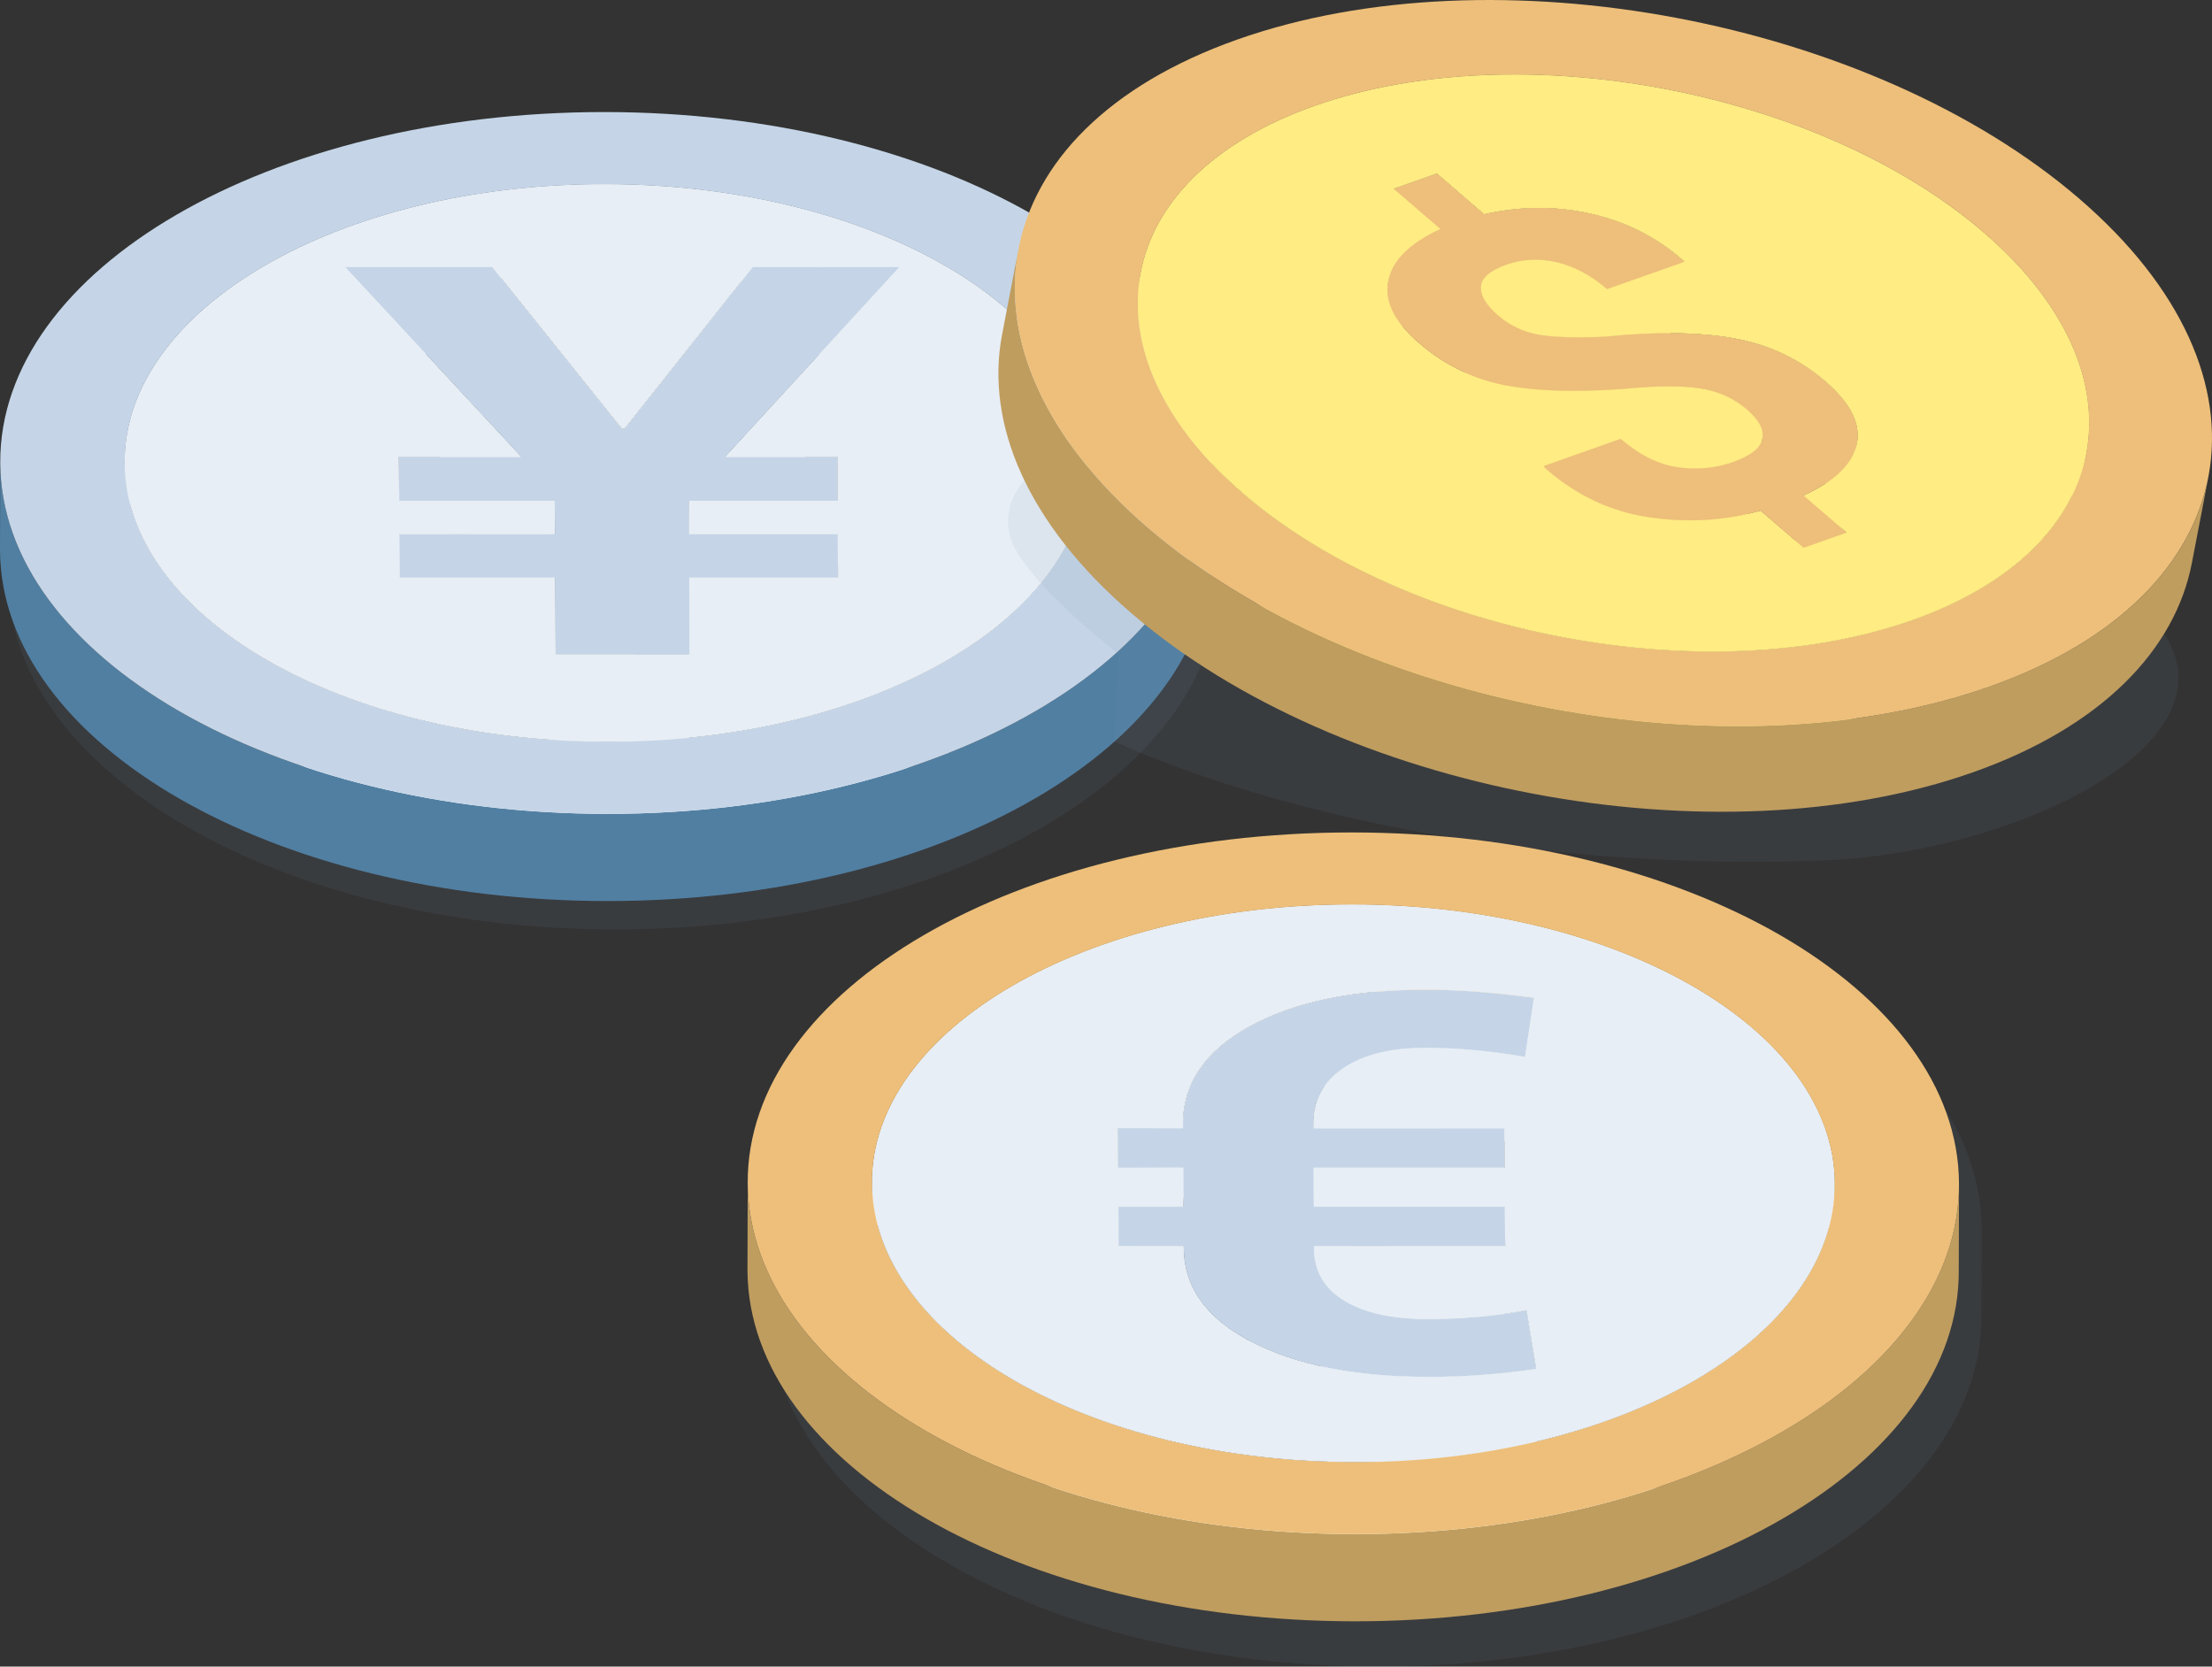
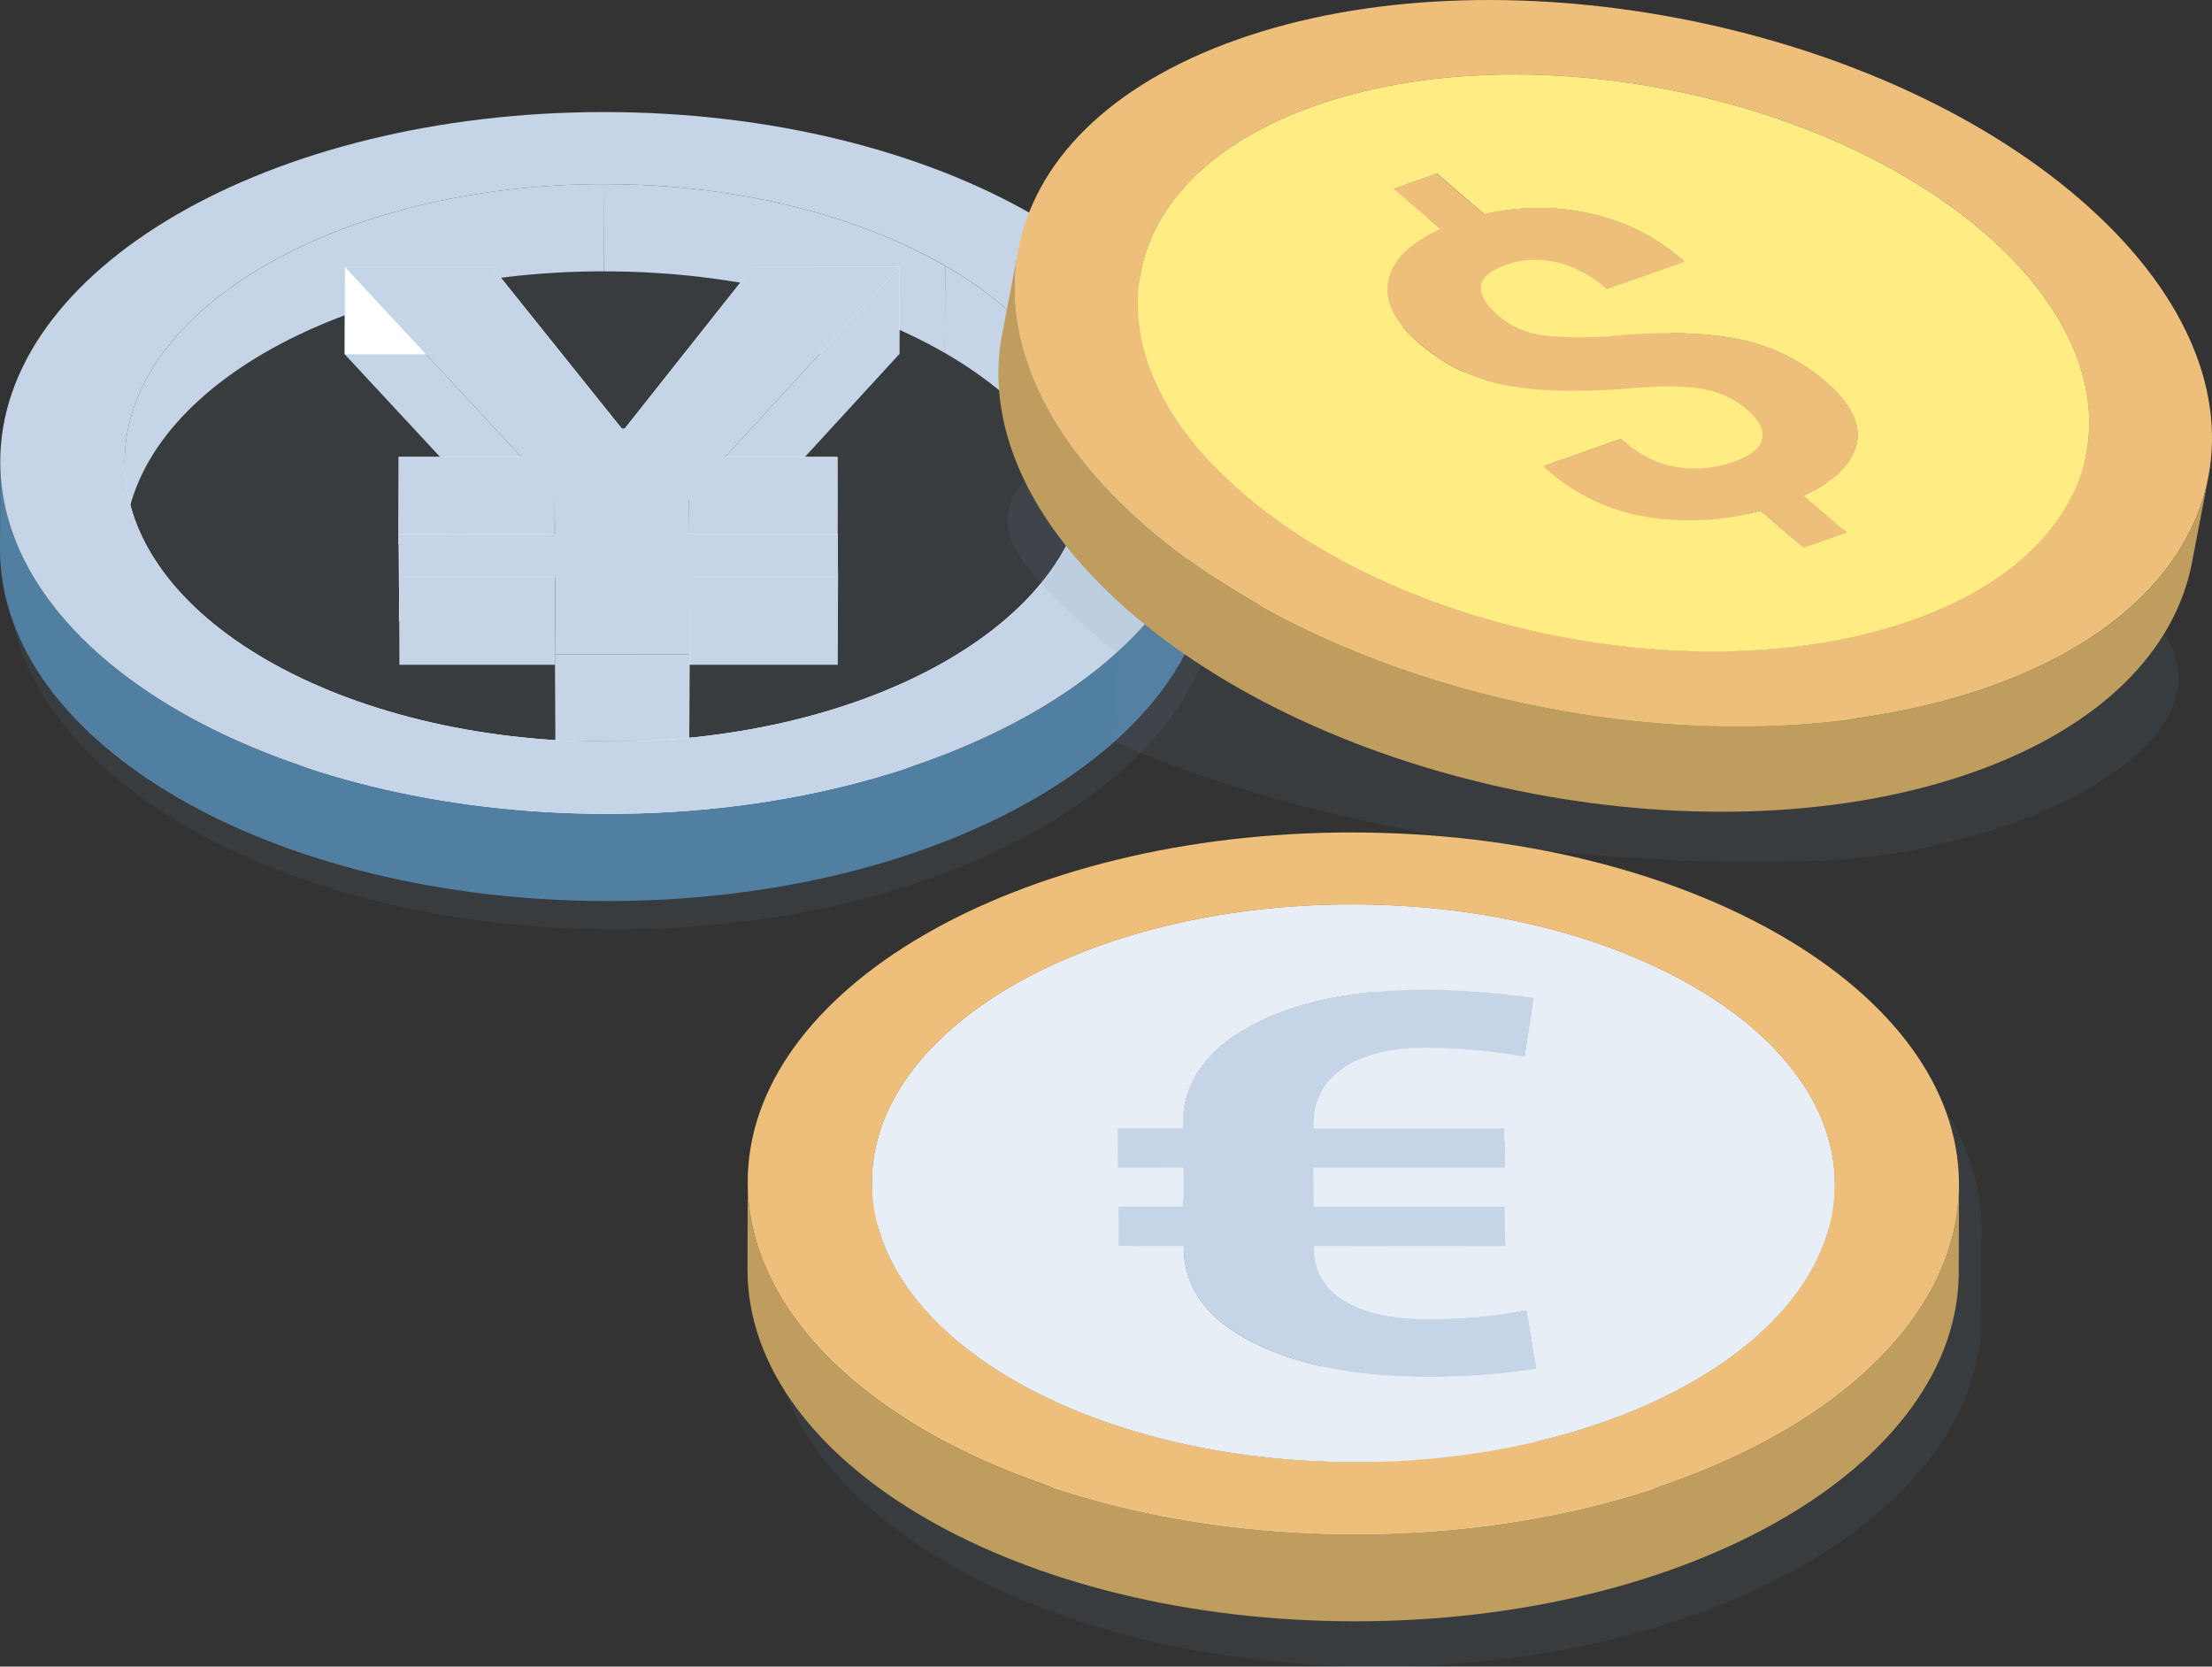
<svg xmlns="http://www.w3.org/2000/svg" xmlns:xlink="http://www.w3.org/1999/xlink" version="1.1" id="レイヤー_1" x="0px" y="0px" width="47.281px" height="35.622px" viewBox="0 0 47.281 35.622" enable-background="new 0 0 47.281 35.622" xml:space="preserve">
  <rect x="0" y="0" width="47.281" height="35.622" fill="#333333" stroke="none" />
  <g>
    <defs>
      <rect id="SVGID_1_" width="47.281" height="35.622" />
    </defs>
    <clipPath id="SVGID_2_">
      <use xlink:href="#SVGID_1_" overflow="visible" />
    </clipPath>
    <g clip-path="url(#SVGID_2_)">
      <defs>
        <rect id="SVGID_3_" width="47.281" height="35.622" />
      </defs>
      <clipPath id="SVGID_4_">
        <use xlink:href="#SVGID_3_" overflow="visible" />
      </clipPath>
      <g opacity="0.1" clip-path="url(#SVGID_4_)">
        <g>
          <defs>
            <rect id="SVGID_5_" x="0.195" y="10.89" width="0.575" height="1.844" />
          </defs>
          <clipPath id="SVGID_6_">
            <use xlink:href="#SVGID_5_" overflow="visible" />
          </clipPath>
          <path clip-path="url(#SVGID_6_)" fill="#6C90B1" d="M0.195,10.89c0.059,0.639,0.257,1.257,0.576,1.844      C0.452,12.146,0.255,11.529,0.195,10.89" />
        </g>
      </g>
      <g opacity="0.1" clip-path="url(#SVGID_4_)">
        <g>
          <defs>
            <rect id="SVGID_7_" x="0.171" y="3.005" width="25.897" height="16.861" />
          </defs>
          <clipPath id="SVGID_8_">
            <use xlink:href="#SVGID_7_" overflow="visible" />
          </clipPath>
          <path clip-path="url(#SVGID_8_)" fill="#6C90B1" d="M22.247,5.201c-2.35-1.357-5.591-2.196-9.167-2.196      c-7.151,0-12.927,3.357-12.904,7.499c0.001,0.129,0.007,0.258,0.019,0.386c0.06,0.639,0.257,1.257,0.576,1.844      c-0.319-0.587-0.516-1.205-0.576-1.844c-0.012-0.128-0.018-0.257-0.019-0.386l-0.005,1.864c0.012,2.071,1.471,3.946,3.821,5.302      c2.35,1.357,5.592,2.196,9.167,2.196c7.151,0,12.927-3.356,12.904-7.499l0.006-1.864C26.056,8.433,24.597,6.558,22.247,5.201" />
        </g>
      </g>
      <g opacity="0.1" clip-path="url(#SVGID_4_)">
        <g>
          <defs>
            <rect id="SVGID_9_" x="16.46" y="18.761" width="25.897" height="16.861" />
          </defs>
          <clipPath id="SVGID_10_">
            <use xlink:href="#SVGID_9_" overflow="visible" />
          </clipPath>
          <path clip-path="url(#SVGID_10_)" fill="#6C90B1" d="M38.536,20.957c-2.35-1.357-5.591-2.196-9.167-2.196      c-7.151,0-12.927,3.356-12.904,7.499c0.001,0.129,0.007,0.258,0.019,0.386c0.06,0.64,0.257,1.258,0.576,1.845      c-0.319-0.587-0.516-1.205-0.576-1.845c-0.012-0.128-0.018-0.257-0.019-0.386l-0.005,1.864c0.012,2.071,1.471,3.945,3.821,5.302      c2.35,1.357,5.591,2.196,9.167,2.196c7.151,0,12.927-3.356,12.904-7.498l0.005-1.864C42.346,24.188,40.887,22.314,38.536,20.957      " />
        </g>
      </g>
      <g opacity="0.1" clip-path="url(#SVGID_4_)">
        <g>
          <defs>
            <rect id="SVGID_11_" x="16.484" y="26.646" width="0.576" height="1.845" />
          </defs>
          <clipPath id="SVGID_12_">
            <use xlink:href="#SVGID_11_" overflow="visible" />
          </clipPath>
-           <path clip-path="url(#SVGID_12_)" fill="#6C90B1" d="M16.484,26.646c0.06,0.64,0.257,1.257,0.576,1.844      C16.742,27.902,16.544,27.285,16.484,26.646" />
        </g>
      </g>
      <path clip-path="url(#SVGID_4_)" fill="#C5D5E7" d="M12.912,5.8c2.841,0,5.417,0.667,7.285,1.745    c0.001-0.621,0.003-1.242,0.005-1.863c-1.868-1.079-4.444-1.746-7.285-1.746C12.917,4.557,12.914,5.179,12.912,5.8" />
      <polygon clip-path="url(#SVGID_4_)" fill="#FFFFFF" points="16.083,7.571 19.222,7.569 19.228,5.706 16.088,5.708   " />
      <path clip-path="url(#SVGID_4_)" fill="#C5D5E7" d="M2.664,9.895l-0.005,1.864C2.64,8.466,7.23,5.799,12.912,5.799    c0.002-0.621,0.004-1.242,0.005-1.864C7.236,3.936,2.646,6.604,2.664,9.895" />
      <polygon clip-path="url(#SVGID_4_)" fill="#C5D5E7" points="7.368,7.572 11.137,11.63 11.143,9.766 7.373,5.708   " />
      <polygon clip-path="url(#SVGID_4_)" fill="#FFFFFF" points="7.368,7.572 10.518,7.572 10.523,5.708 7.373,5.708   " />
      <polygon clip-path="url(#SVGID_4_)" fill="#FFFFFF" points="13.346,11.027 16.083,7.572 16.088,5.708 13.351,9.163   " />
      <polygon clip-path="url(#SVGID_4_)" fill="#FFFFFF" points="10.518,7.571 13.287,11.026 13.293,9.164 10.523,5.708   " />
      <rect x="13.29" y="9.163" clip-path="url(#SVGID_4_)" fill="#FFFFFF" width="0.058" height="1.864" />
      <polygon clip-path="url(#SVGID_4_)" fill="#C5D5E7" points="15.495,11.629 19.222,7.569 19.228,5.706 15.5,9.766   " />
      <polygon clip-path="url(#SVGID_4_)" fill="#FFFFFF" points="15.495,11.629 17.896,11.629 17.901,9.766 15.5,9.766   " />
      <polygon clip-path="url(#SVGID_4_)" fill="#FFFFFF" points="8.518,11.63 11.137,11.63 11.142,9.766 8.523,9.766   " />
      <path clip-path="url(#SVGID_4_)" fill="#C5D5E7" d="M20.202,5.681c-0.002,0.621-0.004,1.243-0.005,1.864    c1.868,1.078,3.028,2.568,3.039,4.215c0.002-0.494,0.004-1.152,0.005-1.646l0.001-0.218C23.231,8.25,22.07,6.759,20.202,5.681" />
      <polygon clip-path="url(#SVGID_4_)" fill="#FFFFFF" points="17.896,11.629 17.898,12.567 17.903,10.704 17.901,9.766   " />
      <polygon clip-path="url(#SVGID_4_)" fill="#C5D5E7" points="14.718,12.567 17.897,12.567 17.902,10.703 14.723,10.703   " />
      <polygon clip-path="url(#SVGID_4_)" fill="#C5D5E7" points="8.518,11.63 8.527,12.568 8.532,10.704 8.523,9.766   " />
      <polygon clip-path="url(#SVGID_4_)" fill="#C5D5E7" points="8.527,12.567 11.853,12.567 11.857,10.703 8.532,10.703   " />
      <polygon clip-path="url(#SVGID_4_)" fill="#FFFFFF" points="14.722,13.279 17.901,13.279 17.906,11.416 14.728,11.416   " />
      <polygon clip-path="url(#SVGID_4_)" fill="#FFFFFF" points="14.718,12.567 14.722,13.279 14.728,11.415 14.723,10.703   " />
      <polygon clip-path="url(#SVGID_4_)" fill="#C5D5E7" points="11.852,12.567 11.856,13.279 11.861,11.415 11.857,10.703   " />
      <polygon clip-path="url(#SVGID_4_)" fill="#FFFFFF" points="8.528,13.277 11.855,13.279 11.861,11.415 8.533,11.413   " />
      <polygon clip-path="url(#SVGID_4_)" fill="#FFFFFF" points="17.901,13.279 17.906,14.21 17.912,12.346 17.906,11.416   " />
      <polygon clip-path="url(#SVGID_4_)" fill="#C5D5E7" points="14.728,14.21 17.907,14.21 17.912,12.347 14.732,12.347   " />
      <polygon clip-path="url(#SVGID_4_)" fill="#C5D5E7" points="8.537,14.21 11.861,14.21 11.867,12.347 8.542,12.347   " />
      <polygon clip-path="url(#SVGID_4_)" fill="#C5D5E7" points="8.528,13.277 8.537,14.21 8.542,12.347 8.533,11.413   " />
      <polygon clip-path="url(#SVGID_4_)" fill="#FFFFFF" points="14.728,14.21 14.732,15.848 14.739,13.984 14.732,12.347   " />
      <polygon clip-path="url(#SVGID_4_)" fill="#C5D5E7" points="16.088,5.708 13.351,9.164 13.292,9.164 10.523,5.708 7.373,5.708     11.143,9.766 8.523,9.766 8.533,10.704 11.856,10.704 11.861,11.416 8.533,11.414 8.542,12.347 11.867,12.347 11.875,13.982     14.739,13.984 14.732,12.347 17.912,12.347 17.907,11.416 14.728,11.416 14.724,10.704 17.903,10.704 17.9,9.766 15.5,9.766     19.228,5.706   " />
      <polygon clip-path="url(#SVGID_4_)" fill="#C5D5E7" points="11.871,15.846 14.733,15.848 14.738,13.984 11.875,13.982   " />
      <polygon clip-path="url(#SVGID_4_)" fill="#C5D5E7" points="11.861,14.21 11.87,15.846 11.876,13.981 11.866,12.347   " />
-       <path clip-path="url(#SVGID_4_)" fill="#E8EEF5" d="M20.202,5.681c-1.868-1.078-4.444-1.745-7.285-1.745    c-5.681,0-10.271,2.667-10.253,5.959c0.009,1.645,1.169,3.135,3.037,4.213c1.868,1.079,4.445,1.746,7.287,1.747    c5.682,0,10.272-2.667,10.254-5.958C23.231,8.25,22.07,6.76,20.202,5.681 M17.901,9.766l0.002,0.938h-3.18l0.004,0.712h3.18    l0.005,0.931h-3.179l0.005,1.637l-2.862-0.002l-0.01-1.635H8.542l-0.009-0.933l3.328,0.002l-0.004-0.712H8.532L8.523,9.766h2.619    L7.373,5.708h3.15l2.769,3.455h0.059l2.738-3.455l3.139-0.002L15.5,9.766H17.901z" />
      <path clip-path="url(#SVGID_4_)" fill="#FFFFFF" d="M12.988,15.855c-2.843-0.001-5.419-0.669-7.287-1.747    C3.833,13.03,2.673,11.54,2.665,9.894l-0.005,1.864c0.009,1.646,1.168,3.135,3.037,4.214c1.868,1.078,4.444,1.746,7.287,1.747    c5.681,0,10.272-2.668,10.253-5.959l0.005-1.864C23.26,13.188,18.67,15.855,12.988,15.855" />
      <path clip-path="url(#SVGID_4_)" fill="#517FA2" d="M12.993,17.396c-3.576,0-6.817-0.839-9.167-2.196    c-2.35-1.357-3.809-3.231-3.821-5.303L0,11.76c0.011,2.071,1.471,3.946,3.821,5.303c2.35,1.357,5.591,2.196,9.167,2.196    c7.151,0,12.93-3.359,12.907-7.501L25.9,9.894C25.925,14.036,20.145,17.396,12.993,17.396" />
      <path clip-path="url(#SVGID_4_)" fill="#C5D5E7" d="M22.08,4.591c-2.35-1.356-5.591-2.195-9.167-2.196    C5.761,2.396-0.018,5.754,0.005,9.897c0.012,2.071,1.471,3.945,3.821,5.302c2.35,1.357,5.591,2.196,9.167,2.196    c7.151,0,12.932-3.358,12.907-7.501C25.89,7.823,24.43,5.948,22.08,4.591 M12.988,15.855c-2.843-0.001-5.419-0.669-7.287-1.747    C3.833,13.03,2.673,11.54,2.665,9.894C2.646,6.603,7.235,3.936,12.917,3.936c2.841,0,5.417,0.667,7.285,1.745    c1.868,1.078,3.028,2.569,3.039,4.215C23.26,13.188,18.67,15.855,12.988,15.855" />
      <g clip-path="url(#SVGID_4_)">
        <g>
          <defs>
            <rect id="SVGID_13_" x="21.341" width="25.94" height="18.419" />
          </defs>
          <clipPath id="SVGID_14_">
            <use xlink:href="#SVGID_13_" overflow="visible" />
          </clipPath>
          <g opacity="0.1" clip-path="url(#SVGID_14_)">
            <g>
              <defs>
                <rect id="SVGID_15_" x="21.544" y="8.367" width="25.018" height="10.052" />
              </defs>
              <clipPath id="SVGID_16_">
                <use xlink:href="#SVGID_15_" overflow="visible" />
              </clipPath>
              <path clip-path="url(#SVGID_16_)" fill="#6C90B1" d="M26.064,8.367c0,0-5.054,1.003-4.473,3.104        c0.252,0.91,2.317,2.513,2.317,2.513l-0.084,1.861c0,0,5.832,2.884,15.121,2.547c4.039-0.147,8.891-2.439,7.311-4.85        L26.064,8.367z" />
            </g>
          </g>
          <g clip-path="url(#SVGID_14_)">
            <g>
              <defs>
                <rect id="SVGID_17_" x="27.745" y="1.594" width="14.648" height="5.201" />
              </defs>
              <clipPath id="SVGID_18_">
                <use xlink:href="#SVGID_17_" overflow="visible" />
              </clipPath>
              <path clip-path="url(#SVGID_18_)" fill="#EDBF7A" d="M28.096,2.266c-0.117,0.61-0.234,1.22-0.351,1.83        c4.369-1.544,10.77-0.334,14.298,2.699c0.117-0.61,0.233-1.22,0.351-1.83C38.866,1.932,32.465,0.721,28.096,2.266" />
            </g>
          </g>
          <g clip-path="url(#SVGID_14_)">
            <g>
              <defs>
                <rect id="SVGID_19_" x="29.44" y="3.709" width="1.271" height="2.156" />
              </defs>
              <clipPath id="SVGID_20_">
                <use xlink:href="#SVGID_19_" overflow="visible" />
              </clipPath>
              <polygon clip-path="url(#SVGID_20_)" fill="#FFEC83" points="29.44,5.865 30.361,5.539 30.712,3.709 29.791,4.035       " />
            </g>
          </g>
          <g clip-path="url(#SVGID_14_)">
            <g>
              <defs>
-                 <rect id="SVGID_21_" x="30.361" y="3.709" width="1.364" height="2.702" />
-               </defs>
+                 </defs>
              <clipPath id="SVGID_22_">
                <use xlink:href="#SVGID_21_" overflow="visible" />
              </clipPath>
              <polygon clip-path="url(#SVGID_22_)" fill="#FFEC83" points="30.361,5.54 31.374,6.411 31.726,4.58 30.712,3.709       " />
            </g>
          </g>
          <g clip-path="url(#SVGID_14_)">
            <g>
              <defs>
                <rect id="SVGID_23_" x="31.374" y="4.445" width="4.558" height="2.914" />
              </defs>
              <clipPath id="SVGID_24_">
                <use xlink:href="#SVGID_23_" overflow="visible" />
              </clipPath>
              <path clip-path="url(#SVGID_24_)" fill="#FFEC83" d="M33.654,6.399c0.117-0.61,0.234-1.22,0.352-1.83        c-0.749-0.17-1.509-0.165-2.28,0.011c-0.117,0.61-0.234,1.22-0.352,1.831C32.146,6.234,32.905,6.23,33.654,6.399        c0.734,0.166,1.374,0.485,1.926,0.96c0.117-0.61,0.234-1.22,0.352-1.831c-0.552-0.474-1.192-0.794-1.926-0.959        C33.889,5.179,33.771,5.789,33.654,6.399" />
            </g>
          </g>
          <g clip-path="url(#SVGID_14_)">
            <g>
              <defs>
                <rect id="SVGID_25_" x="35.63" y="5.572" width="0.365" height="1.856" />
              </defs>
              <clipPath id="SVGID_26_">
                <use xlink:href="#SVGID_25_" overflow="visible" />
              </clipPath>
              <polygon clip-path="url(#SVGID_26_)" fill="#FFEC83" points="35.63,7.402 35.645,7.429 35.995,5.599 35.981,5.572       " />
            </g>
          </g>
          <g clip-path="url(#SVGID_14_)">
            <g>
              <defs>
                <rect id="SVGID_27_" x="33.999" y="5.598" width="1.996" height="2.412" />
              </defs>
              <clipPath id="SVGID_28_">
                <use xlink:href="#SVGID_27_" overflow="visible" />
              </clipPath>
              <polygon clip-path="url(#SVGID_28_)" fill="#EDBF7A" points="33.999,8.01 35.645,7.429 35.994,5.598 34.351,6.18       " />
            </g>
          </g>
          <g clip-path="url(#SVGID_14_)">
            <g>
              <defs>
                <rect id="SVGID_29_" x="35.58" y="5.528" width="0.401" height="1.874" />
              </defs>
              <clipPath id="SVGID_30_">
                <use xlink:href="#SVGID_29_" overflow="visible" />
              </clipPath>
              <path clip-path="url(#SVGID_30_)" fill="#FFEC83" d="M35.58,7.359c0.018,0.014,0.033,0.029,0.051,0.044        c0.104-0.55,0.245-1.282,0.351-1.831c-0.017-0.014-0.033-0.029-0.05-0.044C35.814,6.139,35.697,6.749,35.58,7.359" />
            </g>
          </g>
          <g clip-path="url(#SVGID_14_)">
            <g>
              <defs>
                <rect id="SVGID_31_" x="29.44" y="4.035" width="1.351" height="2.69" />
              </defs>
              <clipPath id="SVGID_32_">
                <use xlink:href="#SVGID_31_" overflow="visible" />
              </clipPath>
              <polygon clip-path="url(#SVGID_32_)" fill="#EDBF7A" points="29.44,5.865 30.44,6.725 30.791,4.896 29.791,4.035       " />
            </g>
          </g>
          <g clip-path="url(#SVGID_14_)">
            <g>
              <defs>
                <rect id="SVGID_33_" x="31.307" y="5.551" width="3.044" height="2.459" />
              </defs>
              <clipPath id="SVGID_34_">
                <use xlink:href="#SVGID_33_" overflow="visible" />
              </clipPath>
              <path clip-path="url(#SVGID_34_)" fill="#EDBF7A" d="M32.205,5.655c-0.332,0.118-0.515,0.261-0.548,0.432l-0.351,1.83        c0.032-0.17,0.216-0.314,0.548-0.432c0.344-0.121,0.702-0.135,1.078-0.047c0.371,0.089,0.725,0.278,1.066,0.572l0.352-1.83        c-0.343-0.294-0.696-0.483-1.068-0.573C32.907,5.519,32.549,5.533,32.205,5.655" />
            </g>
          </g>
          <g clip-path="url(#SVGID_14_)">
            <g>
              <defs>
                <rect id="SVGID_35_" x="31.302" y="6.087" width="0.355" height="1.873" />
              </defs>
              <clipPath id="SVGID_36_">
                <use xlink:href="#SVGID_35_" overflow="visible" />
              </clipPath>
              <path clip-path="url(#SVGID_36_)" fill="#FFEC83" d="M31.302,7.96L31.302,7.96c0.117-0.61,0.234-1.22,0.351-1.83        c0.001-0.015,0.002-0.029,0.005-0.043l-0.351,1.831C31.304,7.931,31.303,7.946,31.302,7.96" />
            </g>
          </g>
          <g clip-path="url(#SVGID_14_)">
            <g>
              <defs>
                <rect id="SVGID_37_" x="36.732" y="7.228" width="0.311" height="1.617" />
              </defs>
              <clipPath id="SVGID_38_">
                <use xlink:href="#SVGID_37_" overflow="visible" />
              </clipPath>
              <path clip-path="url(#SVGID_38_)" fill="#FFEC83" d="M36.732,8.845c0.104-0.539,0.207-1.078,0.311-1.617        C36.939,7.767,36.836,8.306,36.732,8.845" />
            </g>
          </g>
          <g clip-path="url(#SVGID_14_)">
            <g>
              <defs>
                <rect id="SVGID_39_" x="29.535" y="6.221" width="0.099" height="0.514" />
              </defs>
              <clipPath id="SVGID_40_">
                <use xlink:href="#SVGID_39_" overflow="visible" />
              </clipPath>
              <path clip-path="url(#SVGID_40_)" fill="#FFEC83" d="M29.535,6.734c0.033-0.171,0.066-0.342,0.098-0.513        C29.604,6.378,29.57,6.554,29.535,6.734" />
            </g>
          </g>
          <g clip-path="url(#SVGID_14_)">
            <g>
              <defs>
                <rect id="SVGID_41_" x="29.323" y="6.734" width="0.212" height="1.103" />
              </defs>
              <clipPath id="SVGID_42_">
                <use xlink:href="#SVGID_41_" overflow="visible" />
              </clipPath>
              <path clip-path="url(#SVGID_42_)" fill="#FFEC83" d="M29.323,7.837c0.064-0.331,0.127-0.662,0.191-0.994        c0.007-0.036,0.014-0.073,0.021-0.109C29.465,7.102,29.395,7.469,29.323,7.837" />
            </g>
          </g>
          <g clip-path="url(#SVGID_14_)">
            <g>
              <defs>
                <rect id="SVGID_43_" x="29.323" y="4.895" width="1.468" height="2.943" />
              </defs>
              <clipPath id="SVGID_44_">
                <use xlink:href="#SVGID_43_" overflow="visible" />
              </clipPath>
              <path clip-path="url(#SVGID_44_)" fill="#FFEC83" d="M29.675,6.007c-0.054,0.279-0.107,0.558-0.16,0.837        c-0.066,0.343-0.134,0.697-0.191,0.993c0.084-0.436,0.455-0.808,1.117-1.112l0.351-1.83C30.13,5.199,29.758,5.57,29.675,6.007        " />
            </g>
          </g>
          <g clip-path="url(#SVGID_14_)">
            <g>
              <defs>
                <rect id="SVGID_45_" x="33.95" y="7.122" width="5.064" height="2.86" />
              </defs>
              <clipPath id="SVGID_46_">
                <use xlink:href="#SVGID_45_" overflow="visible" />
              </clipPath>
              <path clip-path="url(#SVGID_46_)" fill="#FFEC83" d="M36.692,9.059c0.116-0.61,0.233-1.22,0.351-1.83        c-0.749-0.131-1.66-0.142-2.742-0.031c-0.117,0.61-0.233,1.22-0.351,1.83C35.032,8.917,35.943,8.927,36.692,9.059        c0.748,0.131,1.406,0.437,1.972,0.923c0.117-0.61,0.233-1.22,0.351-1.83c-0.565-0.486-1.223-0.793-1.972-0.923        C36.926,7.838,36.809,8.448,36.692,9.059" />
            </g>
          </g>
          <g clip-path="url(#SVGID_14_)">
            <g>
              <defs>
                <rect id="SVGID_47_" x="38.664" y="8.151" width="0.351" height="1.831" />
              </defs>
              <clipPath id="SVGID_48_">
                <use xlink:href="#SVGID_47_" overflow="visible" />
              </clipPath>
              <path clip-path="url(#SVGID_48_)" fill="#FFEC83" d="M39.015,8.151c-0.117,0.61-0.233,1.22-0.351,1.83L39.015,8.151z" />
            </g>
          </g>
          <g clip-path="url(#SVGID_14_)">
            <g>
              <defs>
                <rect id="SVGID_49_" x="31.302" y="6.129" width="2.999" height="2.912" />
              </defs>
              <clipPath id="SVGID_50_">
                <use xlink:href="#SVGID_49_" overflow="visible" />
              </clipPath>
              <path clip-path="url(#SVGID_50_)" fill="#FFEC83" d="M32.854,7.147c-0.312-0.061-0.59-0.195-0.829-0.401        c-0.26-0.222-0.38-0.428-0.372-0.617c-0.117,0.61-0.233,1.22-0.351,1.831c-0.009,0.189,0.112,0.394,0.371,0.617        c0.24,0.206,0.52,0.34,0.829,0.401c0.318,0.062,0.799,0.077,1.448,0.05l0.351-1.831C33.652,7.225,33.171,7.209,32.854,7.147" />
            </g>
          </g>
          <g clip-path="url(#SVGID_14_)">
            <g>
              <defs>
                <rect id="SVGID_51_" x="24.032" y="2.266" width="4.063" height="5.388" />
              </defs>
              <clipPath id="SVGID_52_">
                <use xlink:href="#SVGID_51_" overflow="visible" />
              </clipPath>
              <path clip-path="url(#SVGID_52_)" fill="#EDBF7A" d="M24.384,5.823l-0.352,1.83c0.285-1.488,1.544-2.79,3.713-3.557        c0.116-0.61,0.233-1.22,0.351-1.831C25.928,3.032,24.668,4.335,24.384,5.823" />
            </g>
          </g>
          <g clip-path="url(#SVGID_14_)">
            <g>
              <defs>
                <rect id="SVGID_53_" x="42.043" y="4.964" width="2.611" height="6.564" />
              </defs>
              <clipPath id="SVGID_54_">
                <use xlink:href="#SVGID_53_" overflow="visible" />
              </clipPath>
              <path clip-path="url(#SVGID_54_)" fill="#EDBF7A" d="M42.394,4.964c-0.117,0.61-0.234,1.22-0.351,1.83        c1.776,1.528,2.487,3.227,2.198,4.734c0.105-0.549,0.245-1.281,0.352-1.831C44.882,8.19,44.171,6.492,42.394,4.964" />
            </g>
          </g>
          <g clip-path="url(#SVGID_14_)">
            <g>
              <defs>
                <rect id="SVGID_55_" x="38.664" y="8.152" width="1.043" height="3.148" />
              </defs>
              <clipPath id="SVGID_56_">
                <use xlink:href="#SVGID_55_" overflow="visible" />
              </clipPath>
              <path clip-path="url(#SVGID_56_)" fill="#FFEC83" d="M39.015,8.152l-0.351,1.83c0.534,0.459,0.757,0.897,0.676,1.318        c0.106-0.549,0.246-1.281,0.352-1.83C39.772,9.048,39.549,8.611,39.015,8.152" />
            </g>
          </g>
          <g clip-path="url(#SVGID_14_)">
            <g>
              <defs>
                <rect id="SVGID_57_" x="29.306" y="6.007" width="5.743" height="4.177" />
              </defs>
              <clipPath id="SVGID_58_">
                <use xlink:href="#SVGID_57_" overflow="visible" />
              </clipPath>
-               <path clip-path="url(#SVGID_58_)" fill="#EDBF7A" d="M32.288,8.254c-0.731-0.121-1.383-0.426-1.955-0.918        c-0.523-0.45-0.746-0.895-0.659-1.329l-0.351,1.83c-0.086,0.434,0.135,0.879,0.66,1.33c0.572,0.491,1.222,0.796,1.954,0.918        c0.731,0.121,1.654,0.132,2.761,0.027l0.351-1.83C33.943,8.386,33.021,8.375,32.288,8.254" />
            </g>
          </g>
          <g clip-path="url(#SVGID_14_)">
            <g>
              <defs>
                <rect id="SVGID_59_" x="34.698" y="8.258" width="2.98" height="2.94" />
              </defs>
              <clipPath id="SVGID_60_">
                <use xlink:href="#SVGID_59_" overflow="visible" />
              </clipPath>
              <path clip-path="url(#SVGID_60_)" fill="#EDBF7A" d="M36.458,8.323c-0.331-0.069-0.806-0.083-1.409-0.041l-0.351,1.831        c0.603-0.043,1.078-0.029,1.408,0.04c0.336,0.068,0.632,0.212,0.887,0.431c0.254,0.219,0.364,0.425,0.328,0.615l0.351-1.83        c0.037-0.191-0.074-0.397-0.328-0.615C37.089,8.534,36.793,8.391,36.458,8.323" />
            </g>
          </g>
          <g clip-path="url(#SVGID_14_)">
            <g>
              <defs>
                <rect id="SVGID_61_" x="37.122" y="9.379" width="0.548" height="2.112" />
              </defs>
              <clipPath id="SVGID_62_">
                <use xlink:href="#SVGID_61_" overflow="visible" />
              </clipPath>
              <path clip-path="url(#SVGID_62_)" fill="#FFEC83" d="M37.122,11.492c0.112-0.086,0.179-0.18,0.196-0.282l0.352-1.831        c-0.02,0.103-0.084,0.197-0.197,0.283C37.355,10.272,37.238,10.882,37.122,11.492" />
            </g>
          </g>
          <g clip-path="url(#SVGID_14_)">
            <g>
              <defs>
                <rect id="SVGID_63_" x="37.319" y="9.369" width="0.353" height="1.841" />
              </defs>
              <clipPath id="SVGID_64_">
                <use xlink:href="#SVGID_63_" overflow="visible" />
              </clipPath>
              <polygon clip-path="url(#SVGID_64_)" fill="#FFEC83" points="37.319,11.209 37.321,11.199 37.672,9.369 37.67,9.38       " />
            </g>
          </g>
          <g clip-path="url(#SVGID_14_)">
            <g>
              <defs>
                <rect id="SVGID_65_" x="36.7" y="9.662" width="0.772" height="2.042" />
              </defs>
              <clipPath id="SVGID_66_">
                <use xlink:href="#SVGID_65_" overflow="visible" />
              </clipPath>
              <path clip-path="url(#SVGID_66_)" fill="#FFEC83" d="M36.7,11.704c0.179-0.063,0.319-0.134,0.422-0.212        c0.016-0.026,0.013-0.071,0.019-0.102c0.007-0.032,0.016-0.075,0.021-0.108c0.003-0.016,0.007-0.039,0.011-0.055        c0.003-0.017,0.007-0.04,0.011-0.057c0.006-0.034,0.016-0.079,0.021-0.114c0.027-0.145,0.056-0.29,0.084-0.435        c0.061-0.32,0.122-0.64,0.184-0.959C37.37,9.74,37.229,9.81,37.051,9.874C36.934,10.484,36.816,11.094,36.7,11.704" />
            </g>
          </g>
          <g clip-path="url(#SVGID_14_)">
            <g>
              <defs>
                <rect id="SVGID_67_" x="34.29" y="9.38" width="2.761" height="2.464" />
              </defs>
              <clipPath id="SVGID_68_">
                <use xlink:href="#SVGID_67_" overflow="visible" />
              </clipPath>
              <path clip-path="url(#SVGID_68_)" fill="#FFEC83" d="M35.854,9.986c-0.41-0.06-0.813-0.263-1.213-0.606l-0.351,1.83        c0.4,0.344,0.803,0.546,1.213,0.606c0.411,0.061,0.809,0.025,1.197-0.112c0.117-0.611,0.233-1.221,0.351-1.831        C36.663,10.01,36.264,10.046,35.854,9.986" />
            </g>
          </g>
          <g clip-path="url(#SVGID_14_)">
            <g>
              <defs>
                <rect id="SVGID_69_" x="38.199" y="9.47" width="1.492" height="2.953" />
              </defs>
              <clipPath id="SVGID_70_">
                <use xlink:href="#SVGID_69_" overflow="visible" />
              </clipPath>
              <path clip-path="url(#SVGID_70_)" fill="#EDBF7A" d="M38.55,10.592l-0.351,1.83c0.666-0.305,1.048-0.672,1.137-1.1        c0.001-0.007,0.003-0.014,0.004-0.022l0.352-1.83c-0.001,0.007-0.003,0.015-0.005,0.022        C39.597,9.919,39.216,10.287,38.55,10.592" />
            </g>
          </g>
          <g clip-path="url(#SVGID_14_)">
            <g>
              <defs>
                <rect id="SVGID_71_" x="32.649" y="9.96" width="0.364" height="1.861" />
              </defs>
              <clipPath id="SVGID_72_">
                <use xlink:href="#SVGID_71_" overflow="visible" />
              </clipPath>
              <polygon clip-path="url(#SVGID_72_)" fill="#EDBF7A" points="32.649,11.791 32.662,11.821 33.014,9.991 33.001,9.961               " />
            </g>
          </g>
          <g clip-path="url(#SVGID_14_)">
            <g>
              <defs>
                <rect id="SVGID_73_" x="32.649" y="9.38" width="1.991" height="2.41" />
              </defs>
              <clipPath id="SVGID_74_">
                <use xlink:href="#SVGID_73_" overflow="visible" />
              </clipPath>
              <polygon clip-path="url(#SVGID_74_)" fill="#FFEC83" points="32.649,11.791 34.291,11.211 34.642,9.38 33.001,9.961       " />
            </g>
          </g>
          <g clip-path="url(#SVGID_14_)">
            <g>
              <defs>
                <rect id="SVGID_75_" x="38.199" y="10.592" width="1.271" height="2.622" />
              </defs>
              <clipPath id="SVGID_76_">
                <use xlink:href="#SVGID_75_" overflow="visible" />
              </clipPath>
              <polygon clip-path="url(#SVGID_76_)" fill="#FFEC83" points="38.199,12.422 39.119,13.213 39.47,11.383 38.55,10.592               " />
            </g>
          </g>
          <g clip-path="url(#SVGID_14_)">
            <g>
              <defs>
                <rect id="SVGID_77_" x="38.202" y="11.383" width="1.268" height="2.154" />
              </defs>
              <clipPath id="SVGID_78_">
                <use xlink:href="#SVGID_77_" overflow="visible" />
              </clipPath>
              <polygon clip-path="url(#SVGID_78_)" fill="#EDBF7A" points="38.202,13.538 39.119,13.214 39.47,11.383 38.553,11.708               " />
            </g>
          </g>
          <g clip-path="url(#SVGID_14_)">
            <g>
              <defs>
                <rect id="SVGID_79_" x="37.282" y="10.916" width="1.271" height="2.622" />
              </defs>
              <clipPath id="SVGID_80_">
                <use xlink:href="#SVGID_79_" overflow="visible" />
              </clipPath>
              <polygon clip-path="url(#SVGID_80_)" fill="#EDBF7A" points="37.282,12.747 38.202,13.538 38.553,11.708 37.633,10.917               " />
            </g>
          </g>
          <g clip-path="url(#SVGID_14_)">
            <g>
              <defs>
                <rect id="SVGID_81_" x="32.662" y="9.991" width="4.971" height="2.96" />
              </defs>
              <clipPath id="SVGID_82_">
                <use xlink:href="#SVGID_81_" overflow="visible" />
              </clipPath>
              <path clip-path="url(#SVGID_82_)" fill="#EDBF7A" d="M35.216,11.05c-0.79-0.122-1.503-0.457-2.139-1.004        c-0.021-0.018-0.042-0.036-0.064-0.055l-0.35,1.831c0.021,0.018,0.042,0.037,0.062,0.055c0.636,0.547,1.35,0.881,2.14,1.003        c0.823,0.128,1.627,0.084,2.417-0.133l0.351-1.83C36.843,11.134,36.039,11.178,35.216,11.05" />
            </g>
          </g>
          <g clip-path="url(#SVGID_14_)">
            <g>
              <defs>
                <rect id="SVGID_83_" x="23.97" y="5.823" width="20.622" height="9.934" />
              </defs>
              <clipPath id="SVGID_84_">
                <use xlink:href="#SVGID_83_" overflow="visible" />
              </clipPath>
              <path clip-path="url(#SVGID_84_)" fill="#FFEC83" d="M40.877,13.254c-4.365,1.543-10.767,0.337-14.298-2.699        c-1.775-1.526-2.485-3.224-2.196-4.732l-0.35,1.83c-0.291,1.508,0.42,3.207,2.194,4.733c3.531,3.036,9.934,4.242,14.299,2.698        c2.17-0.767,3.43-2.069,3.715-3.557l0.351-1.83C44.307,11.186,43.047,12.488,40.877,13.254" />
            </g>
          </g>
          <g clip-path="url(#SVGID_14_)">
            <g>
              <defs>
                <rect id="SVGID_85_" x="21.341" y="5.322" width="25.862" height="12.028" />
              </defs>
              <clipPath id="SVGID_86_">
                <use xlink:href="#SVGID_85_" overflow="visible" />
              </clipPath>
              <path clip-path="url(#SVGID_86_)" fill="#BF9D5F" d="M42.528,14.675c-5.494,1.943-13.552,0.423-17.992-3.396        c-2.235-1.922-3.129-4.059-2.766-5.957l-0.351,1.831c-0.363,1.897,0.531,4.035,2.766,5.956        c4.441,3.819,12.498,5.34,17.993,3.396c2.73-0.965,4.315-2.604,4.674-4.477l0.352-1.83        C46.844,12.071,45.259,13.71,42.528,14.675" />
            </g>
          </g>
          <path clip-path="url(#SVGID_14_)" fill="#EDBF7A" d="M44.438,4.242c-4.441-3.819-12.499-5.34-17.993-3.396      c-5.497,1.943-6.351,6.614-1.909,10.433c4.441,3.819,12.498,5.34,17.994,3.396C48.023,12.731,48.879,8.06,44.438,4.242       M40.877,13.254c-4.365,1.543-10.767,0.337-14.298-2.699c-3.527-3.033-2.848-6.747,1.517-8.29      c4.369-1.545,10.771-0.335,14.298,2.698C45.924,8,45.246,11.709,40.877,13.254" />
          <path clip-path="url(#SVGID_14_)" fill="#FFEC83" d="M42.394,4.964c-3.528-3.033-9.929-4.243-14.298-2.698      c-4.365,1.543-5.044,5.257-1.516,8.29c3.529,3.036,9.933,4.242,14.297,2.699C45.246,11.71,45.924,8,42.394,4.964 M39.687,9.492      c-0.089,0.427-0.471,0.795-1.137,1.1l0.92,0.791l-0.917,0.324l-0.92-0.791c-0.79,0.218-1.593,0.261-2.417,0.134      c-0.79-0.122-1.503-0.457-2.139-1.004c-0.021-0.018-0.042-0.036-0.063-0.055l-0.013-0.03l1.64-0.581      c0.4,0.344,0.803,0.546,1.213,0.607c0.411,0.06,0.811,0.024,1.197-0.113c0.376-0.133,0.583-0.3,0.619-0.495      c0.043-0.193-0.067-0.403-0.326-0.625c-0.255-0.22-0.551-0.363-0.886-0.431c-0.331-0.069-0.807-0.083-1.409-0.041      c-1.106,0.105-2.028,0.093-2.76-0.028c-0.733-0.121-1.384-0.426-1.955-0.918c-0.524-0.45-0.746-0.895-0.659-1.329      c0.083-0.436,0.454-0.808,1.117-1.112l-1.001-0.86l0.921-0.326l1.013,0.871c0.772-0.176,1.531-0.18,2.28-0.011      c0.734,0.165,1.374,0.485,1.926,0.959c0.017,0.015,0.034,0.03,0.05,0.044l0.015,0.026L34.35,6.18      c-0.341-0.294-0.695-0.483-1.067-0.573c-0.376-0.088-0.732-0.074-1.076,0.048c-0.36,0.127-0.544,0.285-0.554,0.475      c-0.009,0.189,0.113,0.394,0.372,0.616c0.239,0.206,0.519,0.341,0.828,0.401c0.318,0.062,0.8,0.078,1.448,0.051      c1.082-0.111,1.993-0.1,2.742,0.03c0.749,0.131,1.405,0.437,1.972,0.924C39.558,8.619,39.779,9.064,39.687,9.492" />
          <g clip-path="url(#SVGID_14_)">
            <g>
              <defs>
                <rect id="SVGID_87_" x="29.656" y="3.709" width="10.051" height="7.999" />
              </defs>
              <clipPath id="SVGID_88_">
                <use xlink:href="#SVGID_87_" overflow="visible" />
              </clipPath>
              <path clip-path="url(#SVGID_88_)" fill="#EDBF7A" d="M39.015,8.151c-0.565-0.486-1.223-0.793-1.972-0.923        c-0.749-0.131-1.661-0.142-2.742-0.031c-0.648,0.028-1.13,0.012-1.448-0.05c-0.31-0.061-0.589-0.195-0.829-0.401        c-0.259-0.223-0.38-0.428-0.37-0.617c0.008-0.189,0.192-0.347,0.552-0.475c0.344-0.121,0.702-0.135,1.078-0.047        c0.372,0.089,0.725,0.278,1.066,0.572l1.646-0.581L35.98,5.573c-0.016-0.015-0.032-0.03-0.05-0.044        c-0.552-0.475-1.191-0.794-1.926-0.96c-0.749-0.169-1.508-0.164-2.28,0.011l-1.013-0.87l-0.921,0.325l1,0.86        c-0.662,0.304-1.033,0.676-1.116,1.112c-0.087,0.434,0.135,0.879,0.659,1.33c0.572,0.492,1.222,0.797,1.954,0.918        c0.731,0.121,1.655,0.132,2.761,0.028c0.604-0.043,1.078-0.029,1.409,0.04c0.335,0.068,0.631,0.212,0.886,0.431        c0.259,0.223,0.369,0.432,0.326,0.626c-0.036,0.195-0.244,0.361-0.619,0.494c-0.388,0.137-0.786,0.173-1.197,0.113        c-0.409-0.06-0.812-0.263-1.213-0.606l-1.64,0.58l0.012,0.03c0.022,0.019,0.043,0.037,0.064,0.056        c0.636,0.546,1.349,0.881,2.139,1.003c0.823,0.128,1.626,0.084,2.417-0.133l0.92,0.791l0.917-0.324l-0.92-0.792        c0.666-0.305,1.047-0.673,1.137-1.1C39.78,9.063,39.558,8.619,39.015,8.151" />
            </g>
          </g>
        </g>
      </g>
      <path clip-path="url(#SVGID_4_)" fill="#EDBF7A" d="M28.889,21.195c2.841,0,5.417,0.667,7.286,1.746    c0.001-0.621,0.003-1.242,0.005-1.864c-1.868-1.078-4.445-1.746-7.286-1.746C28.893,19.952,28.891,20.574,28.889,21.195" />
      <path clip-path="url(#SVGID_4_)" fill="#FFFFFF" d="M30.467,23.018L30.467,23.018c0.002-0.621,0.004-1.242,0.006-1.864h-0.001    C30.471,21.775,30.469,22.396,30.467,23.018" />
      <path clip-path="url(#SVGID_4_)" fill="#FFFFFF" d="M30.467,23.018c0.378,0,0.753,0.015,1.116,0.044    c0.002-0.621,0.004-1.242,0.006-1.864c-0.363-0.028-0.738-0.044-1.116-0.044C30.473,21.775,30.469,22.396,30.467,23.018" />
      <path clip-path="url(#SVGID_4_)" fill="#FFFFFF" d="M31.589,21.198c-0.002,0.621-0.003,1.243-0.005,1.863    C31.586,22.441,31.588,21.819,31.589,21.198L31.589,21.198z" />
      <path clip-path="url(#SVGID_4_)" fill="#FFFFFF" d="M31.584,23.062c0.367,0.027,0.764,0.072,1.201,0.126    c0.001-0.621,0.003-1.242,0.005-1.862c-0.437-0.056-0.833-0.1-1.201-0.127C31.588,21.819,31.586,22.44,31.584,23.062" />
-       <polygon clip-path="url(#SVGID_4_)" fill="#C5D5E7" points="32.592,24.454 32.785,23.188 32.79,21.324 32.597,22.591   " />
      <path clip-path="url(#SVGID_4_)" fill="#FFFFFF" d="M26.706,23.804c0.003-0.621,0.005-1.243,0.006-1.864    c-0.954,0.525-1.431,1.229-1.426,2.104l-0.005,1.864C25.276,25.031,25.753,24.328,26.706,23.804    c0.954-0.525,2.203-0.786,3.761-0.786c0.002-0.621,0.004-1.242,0.006-1.864c-1.558,0-2.808,0.262-3.761,0.786    C26.711,22.561,26.709,23.183,26.706,23.804" />
      <path clip-path="url(#SVGID_4_)" fill="#C5D5E7" d="M30.479,22.396c-0.753-0.002-1.342,0.146-1.77,0.437s-0.64,0.688-0.637,1.199    l-0.005,1.863c-0.003-0.51,0.209-0.907,0.637-1.198c0.427-0.291,1.016-0.438,1.769-0.437c0.356,0,0.714,0.018,1.073,0.052    c0.357,0.034,0.706,0.081,1.045,0.143l0.005-1.864c-0.338-0.061-0.688-0.108-1.045-0.141    C31.192,22.414,30.836,22.396,30.479,22.396" />
      <polygon clip-path="url(#SVGID_4_)" fill="#FFFFFF" points="28.067,25.896 28.068,25.979 28.073,24.116 28.072,24.031   " />
      <polygon clip-path="url(#SVGID_4_)" fill="#FFFFFF" points="28.068,25.979 32.149,25.979 32.155,24.116 28.073,24.116   " />
      <polygon clip-path="url(#SVGID_4_)" fill="#C5D5E7" points="25.281,25.908 25.281,25.98 25.287,24.116 25.286,24.044   " />
      <rect x="23.892" y="24.115" clip-path="url(#SVGID_4_)" fill="#FFFFFF" width="1.393" height="1.863" />
      <polygon clip-path="url(#SVGID_4_)" fill="#FFFFFF" points="32.149,25.979 32.154,26.823 32.159,24.959 32.154,24.116   " />
      <polygon clip-path="url(#SVGID_4_)" fill="#C5D5E7" points="28.073,26.823 32.154,26.823 32.16,24.959 28.078,24.959   " />
      <polygon clip-path="url(#SVGID_4_)" fill="#C5D5E7" points="23.894,26.825 25.286,26.823 25.291,24.959 23.898,24.961   " />
      <polygon clip-path="url(#SVGID_4_)" fill="#C5D5E7" points="23.889,25.978 23.894,26.825 23.899,24.961 23.894,24.114   " />
      <path clip-path="url(#SVGID_4_)" fill="#EDBF7A" d="M36.18,21.077c-0.002,0.621-0.004,1.243-0.005,1.864    c1.868,1.079,3.029,2.569,3.038,4.214c0.002-0.559,0.004-1.304,0.005-1.863C39.209,23.646,38.049,22.156,36.18,21.077" />
      <path clip-path="url(#SVGID_4_)" fill="#EDBF7A" d="M18.637,25.292l-0.001,0.218c-0.001,0.548-0.003,1.097-0.004,1.646    c-0.018-3.29,4.575-5.96,10.256-5.96c0.001-0.621,0.004-1.242,0.006-1.864C23.212,19.331,18.619,22.001,18.637,25.292" />
      <polygon clip-path="url(#SVGID_4_)" fill="#FFFFFF" points="28.073,26.823 28.078,27.652 28.083,25.789 28.078,24.959   " />
      <polygon clip-path="url(#SVGID_4_)" fill="#FFFFFF" points="28.078,27.653 32.159,27.653 32.164,25.789 28.083,25.789   " />
      <polygon clip-path="url(#SVGID_4_)" fill="#C5D5E7" points="25.286,26.823 25.292,27.652 25.297,25.789 25.292,24.959   " />
      <polygon clip-path="url(#SVGID_4_)" fill="#FFFFFF" points="23.902,27.653 25.291,27.653 25.297,25.789 23.907,25.789   " />
      <polygon clip-path="url(#SVGID_4_)" fill="#FFFFFF" points="32.159,27.653 32.167,28.498 32.173,26.634 32.164,25.789   " />
      <polygon clip-path="url(#SVGID_4_)" fill="#FFFFFF" points="28.082,28.5 28.082,28.542 28.089,26.678 28.087,26.636   " />
      <polygon clip-path="url(#SVGID_4_)" fill="#C5D5E7" points="28.082,28.5 32.167,28.498 32.173,26.634 28.087,26.636   " />
      <rect x="23.905" y="26.635" clip-path="url(#SVGID_4_)" fill="#C5D5E7" width="1.393" height="1.864" />
      <polygon clip-path="url(#SVGID_4_)" fill="#C5D5E7" points="23.902,27.653 23.903,28.498 23.908,26.634 23.907,25.789   " />
      <polygon clip-path="url(#SVGID_4_)" fill="#C5D5E7" points="25.296,28.5 25.296,28.542 25.302,26.678 25.301,26.636   " />
      <path clip-path="url(#SVGID_4_)" fill="#FFFFFF" d="M28.088,26.679l-0.005,1.863c-0.001,0.486,0.219,0.861,0.65,1.123    c0.002-0.621,0.003-1.243,0.005-1.863C28.307,27.54,28.087,27.165,28.088,26.679" />
      <path clip-path="url(#SVGID_4_)" fill="#FFFFFF" d="M30.53,28.193c-0.743,0-1.328-0.124-1.756-0.37    c-0.013-0.008-0.024-0.015-0.036-0.021c-0.002,0.62-0.003,1.242-0.005,1.863c0.012,0.007,0.023,0.015,0.035,0.021    c0.429,0.247,1.014,0.371,1.757,0.371c0.366-0.002,0.727-0.018,1.08-0.05c0.352-0.03,0.693-0.077,1.017-0.139l0.006-1.864    c-0.324,0.062-0.665,0.108-1.018,0.141C31.257,28.177,30.897,28.191,30.53,28.193" />
      <polygon clip-path="url(#SVGID_4_)" fill="#FFFFFF" points="32.622,29.869 32.829,31.123 32.834,29.26 32.627,28.005   " />
      <path clip-path="url(#SVGID_4_)" fill="#C5D5E7" d="M31.61,28.145c-0.354,0.032-0.713,0.046-1.08,0.048    c-0.743,0-1.328-0.123-1.756-0.369c-0.013-0.008-0.024-0.015-0.036-0.022c-0.432-0.261-0.651-0.636-0.65-1.123v-0.042l4.085-0.002    l-0.009-0.845h-4.081l-0.005-0.83h4.081l-0.004-0.843h-4.081l-0.001-0.084c-0.003-0.511,0.21-0.908,0.637-1.199    c0.428-0.291,1.016-0.438,1.769-0.437c0.357,0,0.714,0.018,1.074,0.054c0.356,0.033,0.706,0.079,1.044,0.141l0.193-1.266    c-0.438-0.056-0.833-0.1-1.201-0.127c-0.364-0.029-0.739-0.045-1.117-0.045c-1.557,0-2.807,0.262-3.76,0.786    c-0.954,0.525-1.43,1.229-1.425,2.105v0.071l-1.393-0.002l0.005,0.847l1.393-0.002l0.005,0.83h-1.39l0.001,0.845l1.393,0.002    l0.001,0.042c0.004,0.784,0.427,1.421,1.269,1.906c0.059,0.034,0.12,0.067,0.183,0.1c0.963,0.498,2.223,0.746,3.78,0.746    c0.396,0.002,0.789-0.015,1.175-0.044c0.389-0.027,0.763-0.072,1.127-0.126l-0.207-1.254    C32.304,28.066,31.963,28.112,31.61,28.145" />
      <path clip-path="url(#SVGID_4_)" fill="#C5D5E7" d="M30.533,29.43c-1.557,0-2.817-0.249-3.78-0.746    c-0.062-0.032-0.124-0.065-0.183-0.1c-0.841-0.485-1.264-1.122-1.27-1.906l-0.005,1.864c0.005,0.784,0.428,1.42,1.27,1.906    c0.059,0.034,0.12,0.066,0.183,0.1c0.963,0.497,2.224,0.746,3.78,0.746c0.396,0.002,0.789-0.015,1.174-0.045    c0.39-0.027,0.764-0.071,1.127-0.126l0.006-1.864c-0.363,0.056-0.737,0.1-1.127,0.127C31.322,29.415,30.931,29.432,30.533,29.43" />
      <path clip-path="url(#SVGID_4_)" fill="#E8EEF5" d="M36.18,21.078c-1.869-1.079-4.444-1.747-7.286-1.747    c-5.682,0-10.274,2.669-10.256,5.96c0.009,1.646,1.17,3.136,3.038,4.215c1.869,1.079,4.445,1.746,7.286,1.746    c5.682,0,10.276-2.67,10.257-5.961C39.209,23.646,38.048,22.156,36.18,21.078 M31.708,29.386c-0.385,0.03-0.778,0.046-1.175,0.044    c-1.558,0-2.817-0.248-3.78-0.746c-0.062-0.032-0.124-0.064-0.183-0.099c-0.842-0.486-1.265-1.123-1.269-1.906l-0.001-0.042    l-1.393-0.002l-0.001-0.845h1.39l-0.005-0.831l-1.393,0.003l-0.005-0.848l1.393,0.002v-0.071c-0.005-0.877,0.471-1.58,1.425-2.105    c0.953-0.524,2.203-0.786,3.76-0.786c0.378,0,0.753,0.016,1.117,0.044c0.368,0.028,0.764,0.072,1.201,0.127l-0.193,1.267    c-0.338-0.062-0.688-0.107-1.044-0.142c-0.36-0.035-0.717-0.053-1.074-0.053c-0.753-0.002-1.341,0.146-1.769,0.437    c-0.427,0.291-0.64,0.688-0.637,1.198l0.001,0.085l4.081-0.001l0.005,0.844h-4.082l0.005,0.831l4.081-0.001l0.009,0.845    l-4.085,0.003v0.042c-0.001,0.486,0.22,0.861,0.65,1.123c0.012,0.007,0.023,0.014,0.036,0.021    c0.428,0.247,1.013,0.371,1.756,0.371c0.367-0.002,0.727-0.017,1.08-0.049c0.353-0.032,0.693-0.078,1.018-0.139l0.207,1.254    C32.471,29.313,32.097,29.358,31.708,29.386" />
      <path clip-path="url(#SVGID_4_)" fill="#FFFFFF" d="M28.961,31.253c-2.841,0-5.417-0.667-7.286-1.746    c-1.868-1.079-3.029-2.569-3.038-4.215l-0.005,1.863c0.009,1.646,1.169,3.137,3.038,4.215c1.868,1.078,4.445,1.746,7.286,1.746    c5.682,0,10.275-2.67,10.257-5.961l0.006-1.863C39.236,28.583,34.644,31.253,28.961,31.253" />
      <path clip-path="url(#SVGID_4_)" fill="#BF9D5F" d="M28.97,32.791c-3.576,0-6.817-0.839-9.167-2.196    c-2.35-1.357-3.809-3.231-3.821-5.303l-0.005,1.863c0.011,2.071,1.47,3.946,3.821,5.304c2.35,1.356,5.591,2.195,9.167,2.195    c7.151,0,12.927-3.356,12.903-7.499l0.006-1.863C41.896,29.435,36.121,32.791,28.97,32.791" />
      <path clip-path="url(#SVGID_4_)" fill="#EDBF7A" d="M38.053,19.989c-2.351-1.356-5.592-2.196-9.167-2.196    c-7.151,0-12.927,3.356-12.904,7.499c0.012,2.071,1.471,3.945,3.821,5.303c2.351,1.356,5.592,2.196,9.168,2.196    c7.15,0,12.927-3.356,12.902-7.499C41.862,23.221,40.402,21.347,38.053,19.989 M28.961,31.253c-2.841,0-5.417-0.667-7.286-1.746    c-1.868-1.079-3.029-2.569-3.038-4.215c-0.019-3.291,4.575-5.96,10.257-5.96c2.841,0,5.417,0.667,7.286,1.746    c1.867,1.079,3.028,2.569,3.038,4.215C39.236,28.583,34.644,31.253,28.961,31.253" />
    </g>
  </g>
</svg>